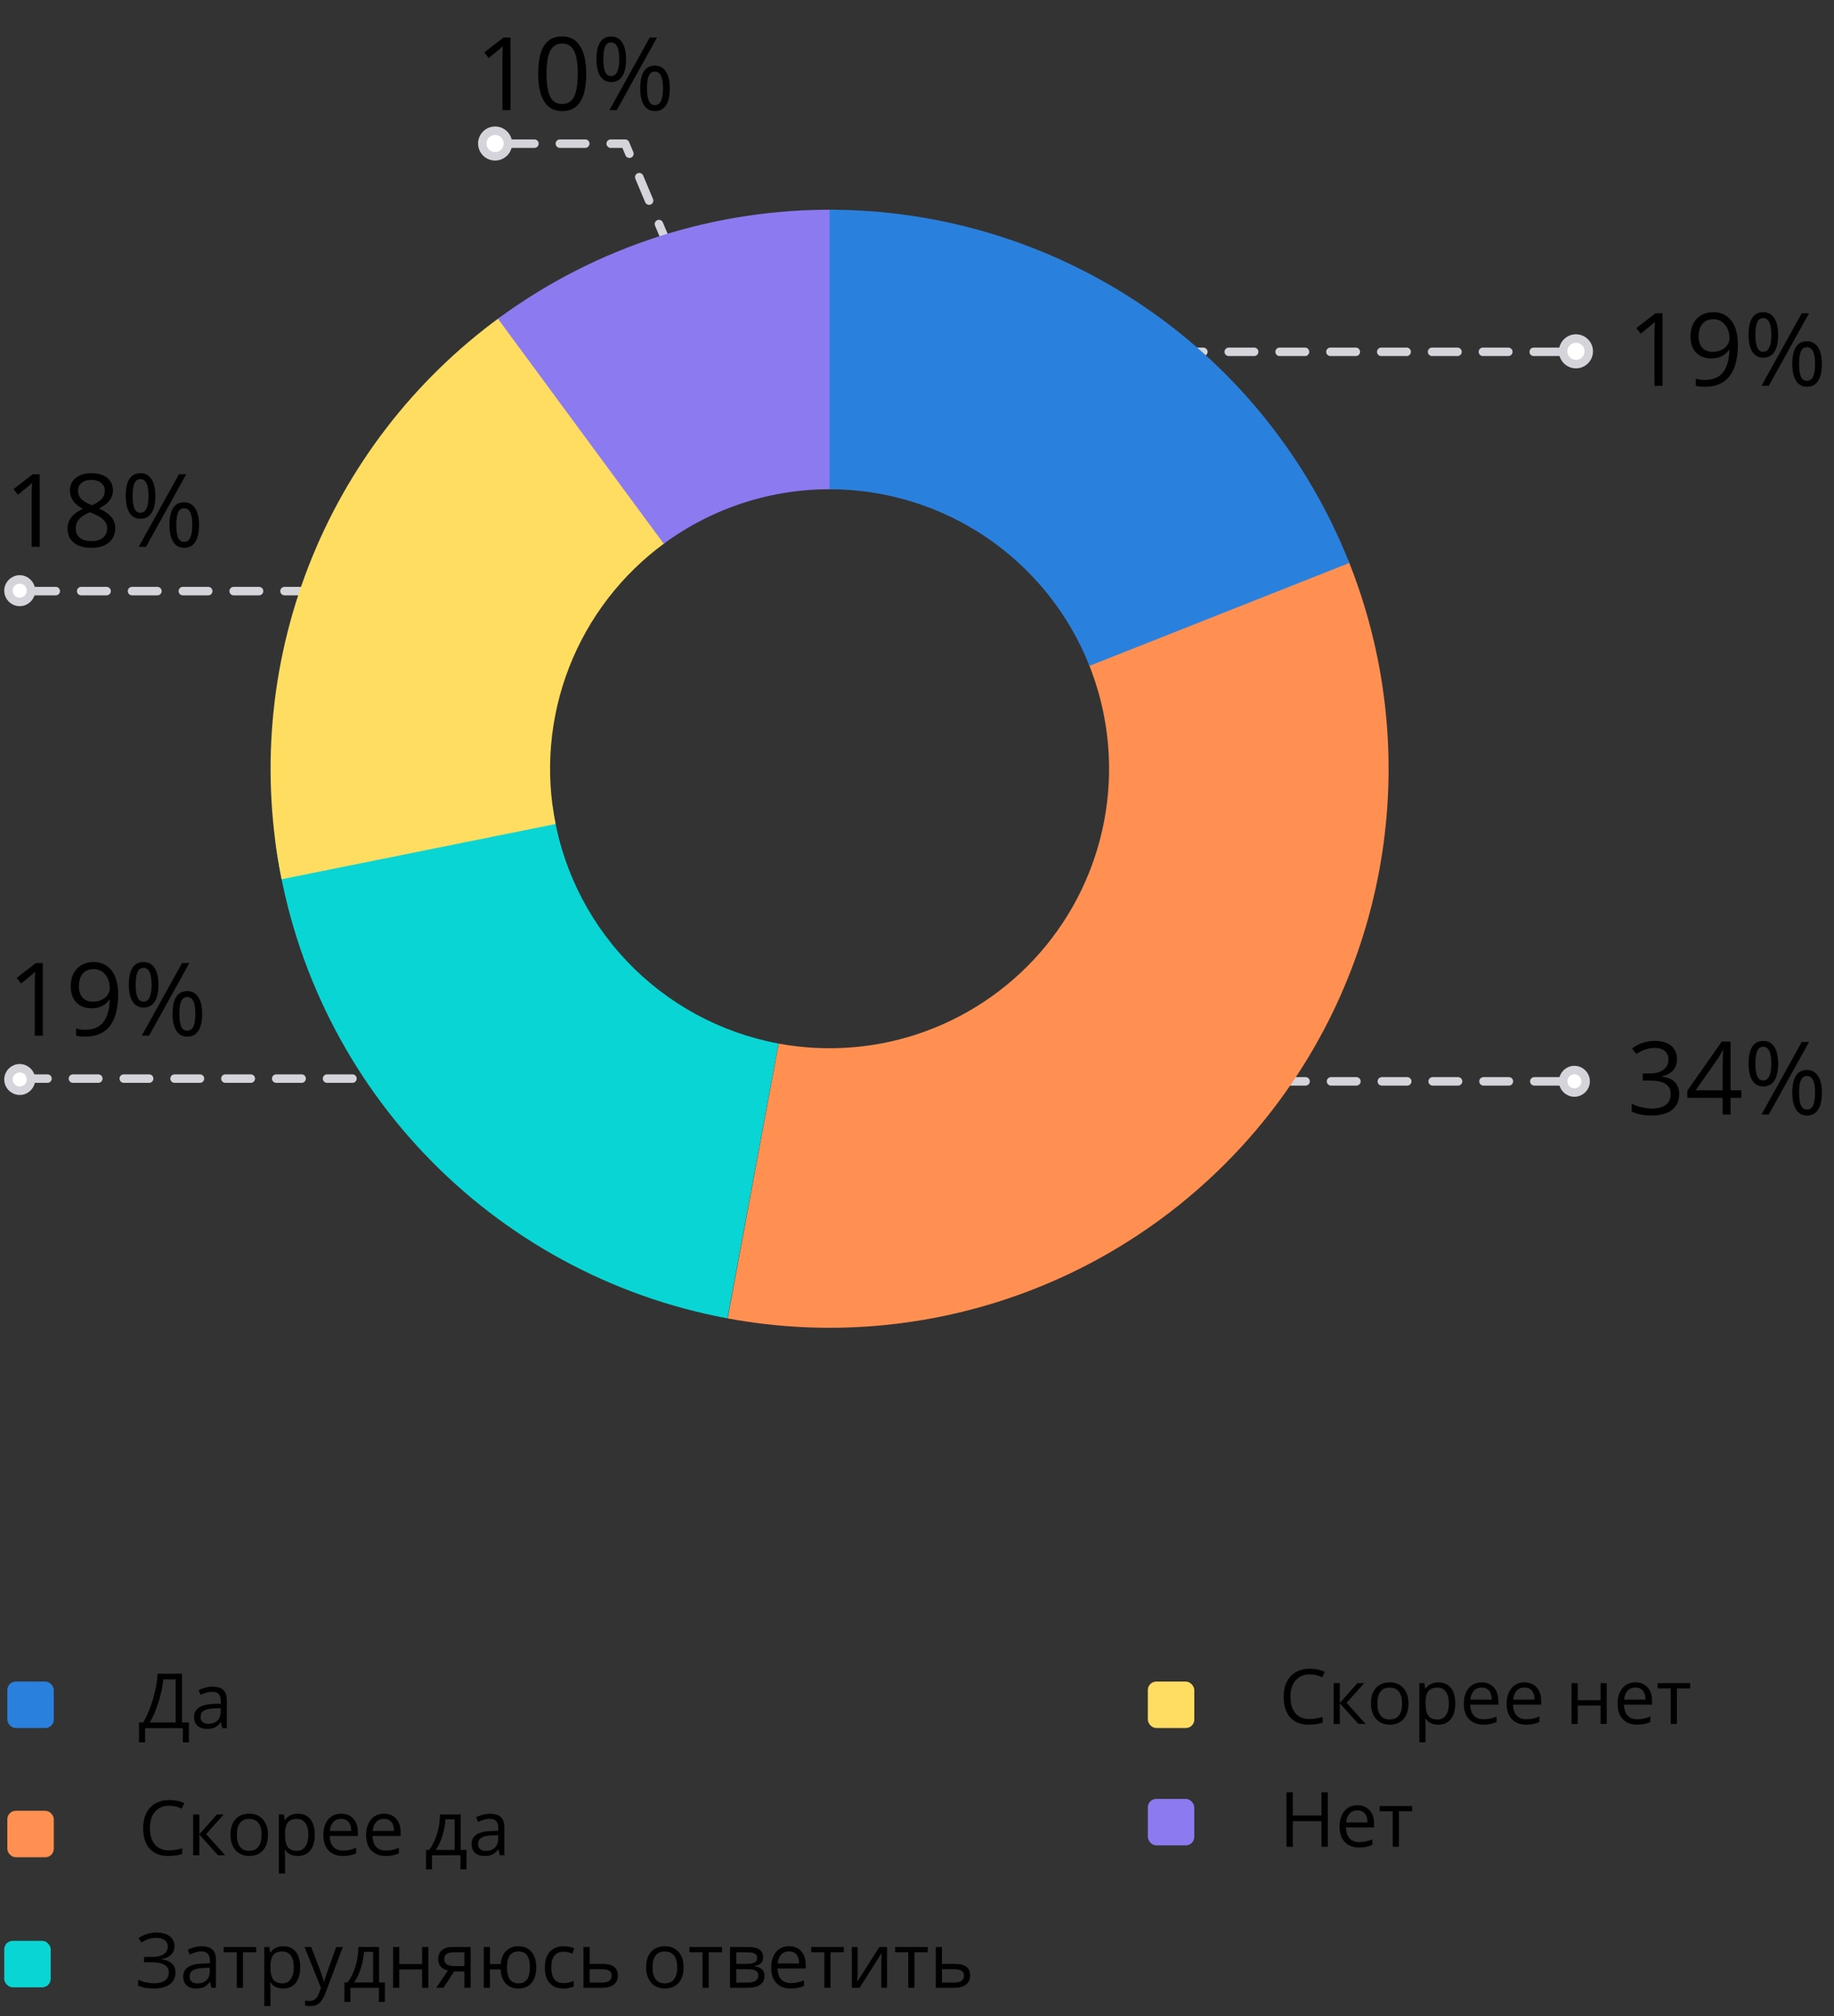
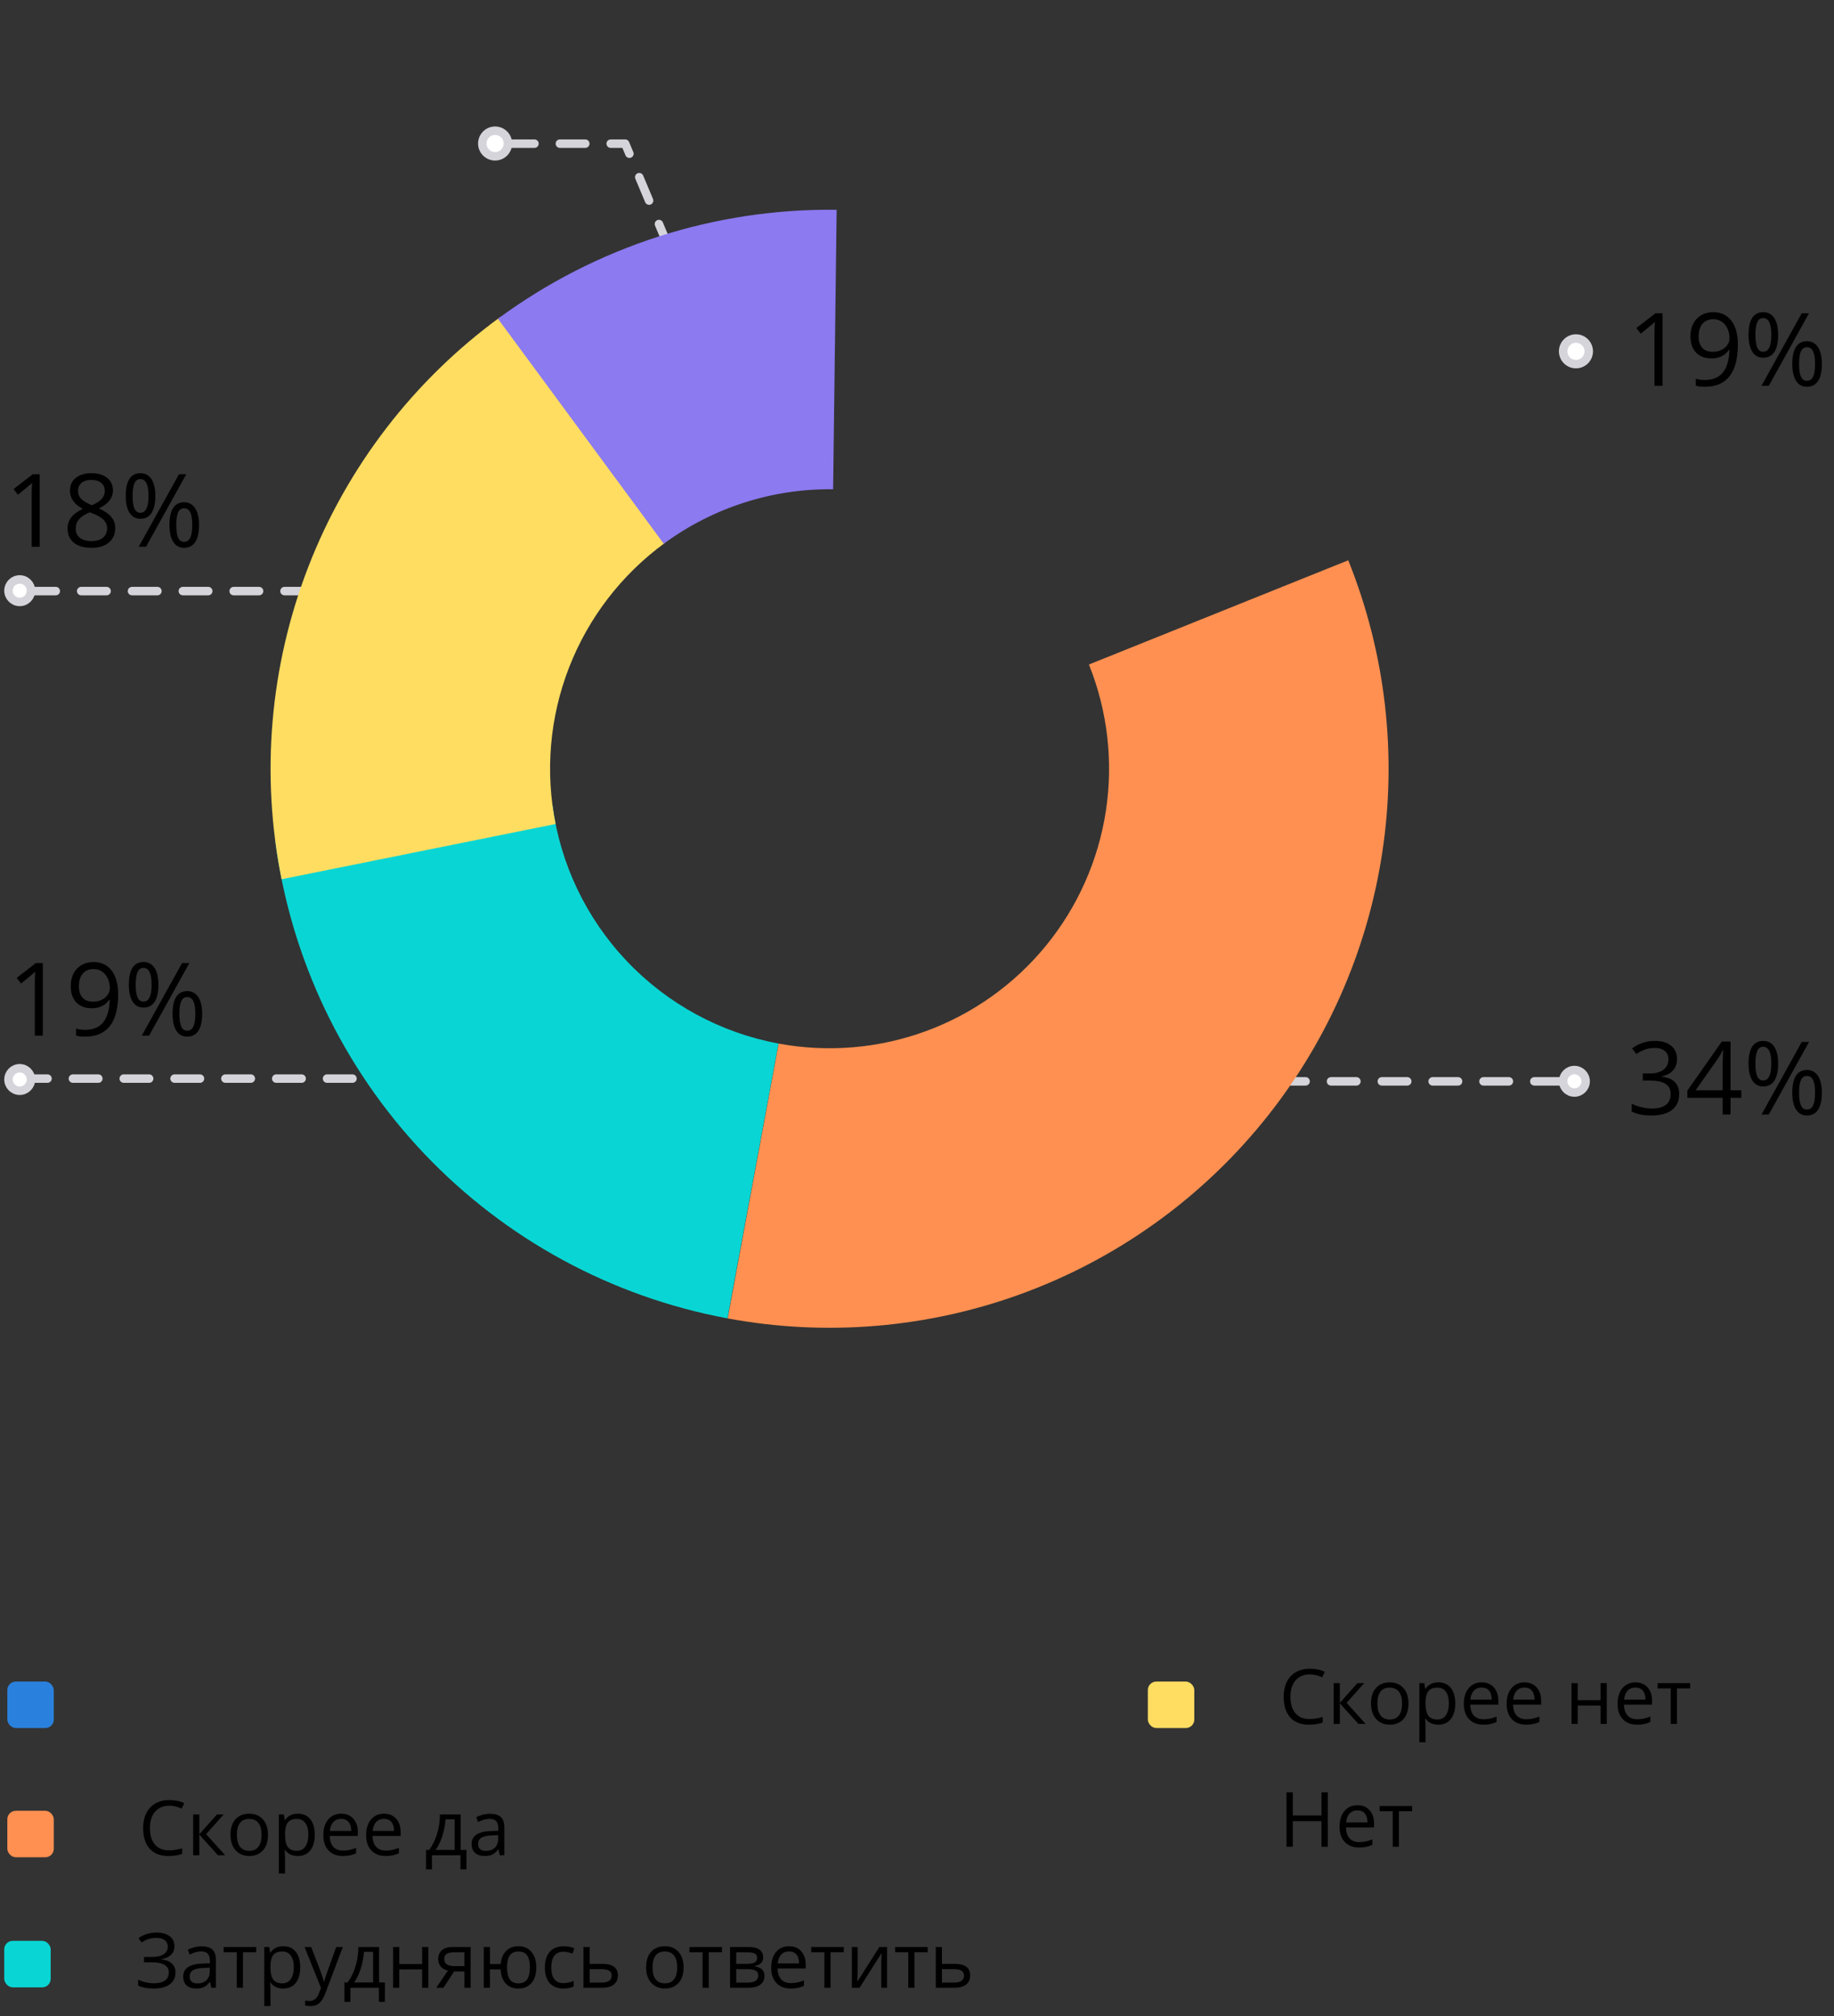
<svg xmlns="http://www.w3.org/2000/svg" width="433" height="476" viewBox="0 0 433 476" fill="none">
  <rect x="0" y="0" width="433" height="476" fill="#333333" stroke="none" />
  <path d="M395.929 250.02C395.929 251.113 395.62 252.008 395.003 252.703C394.394 253.398 393.526 253.863 392.401 254.098V254.191C393.776 254.363 394.796 254.801 395.46 255.504C396.124 256.207 396.456 257.129 396.456 258.27C396.456 259.902 395.89 261.16 394.757 262.043C393.624 262.918 392.015 263.355 389.929 263.355C389.023 263.355 388.191 263.285 387.433 263.145C386.683 263.012 385.952 262.773 385.241 262.43V260.578C385.984 260.945 386.773 261.227 387.609 261.422C388.452 261.609 389.249 261.703 389.999 261.703C392.96 261.703 394.441 260.543 394.441 258.223C394.441 256.145 392.808 255.105 389.542 255.105H387.855V253.43H389.566C390.901 253.43 391.96 253.137 392.741 252.551C393.523 251.957 393.913 251.137 393.913 250.09C393.913 249.254 393.624 248.598 393.046 248.121C392.476 247.645 391.698 247.406 390.714 247.406C389.964 247.406 389.257 247.508 388.593 247.711C387.929 247.914 387.171 248.289 386.319 248.836L385.335 247.523C386.038 246.969 386.847 246.535 387.761 246.223C388.683 245.902 389.651 245.742 390.667 245.742C392.331 245.742 393.624 246.125 394.546 246.891C395.468 247.648 395.929 248.691 395.929 250.02ZM411.116 259.184H408.573V263.121H406.71V259.184H398.378V257.484L406.511 245.895H408.573V257.414H411.116V259.184ZM406.71 257.414V251.719C406.71 250.602 406.749 249.34 406.827 247.934H406.734C406.359 248.684 406.007 249.305 405.679 249.797L400.323 257.414H406.71ZM414.444 251.098C414.444 252.426 414.589 253.422 414.878 254.086C415.167 254.75 415.636 255.082 416.284 255.082C417.566 255.082 418.206 253.754 418.206 251.098C418.206 248.457 417.566 247.137 416.284 247.137C415.636 247.137 415.167 247.465 414.878 248.121C414.589 248.777 414.444 249.77 414.444 251.098ZM419.812 251.098C419.812 252.879 419.511 254.227 418.909 255.141C418.316 256.047 417.441 256.5 416.284 256.5C415.191 256.5 414.339 256.035 413.73 255.105C413.128 254.176 412.827 252.84 412.827 251.098C412.827 249.324 413.116 247.988 413.694 247.09C414.28 246.191 415.144 245.742 416.284 245.742C417.417 245.742 418.288 246.207 418.898 247.137C419.507 248.066 419.812 249.387 419.812 251.098ZM424.757 257.965C424.757 259.301 424.901 260.301 425.191 260.965C425.48 261.621 425.952 261.949 426.609 261.949C427.265 261.949 427.749 261.625 428.062 260.977C428.374 260.32 428.53 259.316 428.53 257.965C428.53 256.629 428.374 255.641 428.062 255C427.749 254.352 427.265 254.027 426.609 254.027C425.952 254.027 425.48 254.352 425.191 255C424.901 255.641 424.757 256.629 424.757 257.965ZM430.136 257.965C430.136 259.738 429.835 261.082 429.234 261.996C428.64 262.902 427.765 263.355 426.609 263.355C425.499 263.355 424.644 262.891 424.042 261.961C423.448 261.031 423.151 259.699 423.151 257.965C423.151 256.191 423.441 254.855 424.019 253.957C424.605 253.059 425.468 252.609 426.609 252.609C427.718 252.609 428.581 253.07 429.198 253.992C429.823 254.906 430.136 256.23 430.136 257.965ZM427.112 245.988L417.609 263.121H415.886L425.39 245.988H427.112Z" fill="black" />
  <path d="M9.379 129.096H7.48V116.885C7.48 115.869 7.512 114.908 7.574 114.002C7.41 114.166 7.227 114.338 7.023 114.518C6.82 114.697 5.891 115.459 4.234 116.803L3.203 115.467L7.738 111.963H9.379V129.096ZM21.578 111.717C23.141 111.717 24.379 112.08 25.293 112.807C26.207 113.533 26.664 114.537 26.664 115.818C26.664 116.662 26.402 117.432 25.879 118.127C25.355 118.822 24.52 119.455 23.371 120.025C24.762 120.689 25.75 121.389 26.336 122.123C26.922 122.85 27.215 123.693 27.215 124.654C27.215 126.076 26.719 127.213 25.727 128.064C24.734 128.908 23.375 129.33 21.648 129.33C19.82 129.33 18.414 128.932 17.43 128.135C16.445 127.33 15.953 126.193 15.953 124.725C15.953 122.764 17.148 121.236 19.539 120.143C18.461 119.533 17.688 118.877 17.219 118.174C16.75 117.463 16.516 116.67 16.516 115.795C16.516 114.553 16.973 113.564 17.887 112.83C18.809 112.088 20.039 111.717 21.578 111.717ZM17.875 124.771C17.875 125.709 18.199 126.439 18.848 126.963C19.504 127.486 20.422 127.748 21.602 127.748C22.766 127.748 23.672 127.475 24.32 126.928C24.969 126.381 25.293 125.631 25.293 124.678C25.293 123.92 24.988 123.248 24.379 122.662C23.77 122.068 22.707 121.494 21.191 120.939C20.027 121.439 19.184 121.994 18.66 122.604C18.137 123.205 17.875 123.928 17.875 124.771ZM21.555 113.299C20.578 113.299 19.812 113.533 19.258 114.002C18.703 114.471 18.426 115.096 18.426 115.877C18.426 116.596 18.656 117.213 19.117 117.729C19.578 118.244 20.43 118.76 21.672 119.275C22.789 118.807 23.578 118.303 24.039 117.764C24.508 117.225 24.742 116.596 24.742 115.877C24.742 115.088 24.457 114.463 23.887 114.002C23.324 113.533 22.547 113.299 21.555 113.299ZM31.305 117.072C31.305 118.4 31.449 119.396 31.738 120.061C32.027 120.725 32.496 121.057 33.145 121.057C34.426 121.057 35.066 119.729 35.066 117.072C35.066 114.432 34.426 113.111 33.145 113.111C32.496 113.111 32.027 113.439 31.738 114.096C31.449 114.752 31.305 115.744 31.305 117.072ZM36.672 117.072C36.672 118.854 36.371 120.201 35.77 121.115C35.176 122.021 34.301 122.475 33.145 122.475C32.051 122.475 31.199 122.01 30.59 121.08C29.988 120.15 29.688 118.814 29.688 117.072C29.688 115.299 29.977 113.963 30.555 113.064C31.141 112.166 32.004 111.717 33.145 111.717C34.277 111.717 35.148 112.182 35.758 113.111C36.367 114.041 36.672 115.361 36.672 117.072ZM41.617 123.939C41.617 125.275 41.762 126.275 42.051 126.939C42.34 127.596 42.812 127.924 43.469 127.924C44.125 127.924 44.609 127.6 44.922 126.951C45.234 126.295 45.391 125.291 45.391 123.939C45.391 122.604 45.234 121.615 44.922 120.975C44.609 120.326 44.125 120.002 43.469 120.002C42.812 120.002 42.34 120.326 42.051 120.975C41.762 121.615 41.617 122.604 41.617 123.939ZM46.996 123.939C46.996 125.713 46.695 127.057 46.094 127.971C45.5 128.877 44.625 129.33 43.469 129.33C42.359 129.33 41.504 128.865 40.902 127.936C40.309 127.006 40.012 125.674 40.012 123.939C40.012 122.166 40.301 120.83 40.879 119.932C41.465 119.033 42.328 118.584 43.469 118.584C44.578 118.584 45.441 119.045 46.059 119.967C46.684 120.881 46.996 122.205 46.996 123.939ZM43.973 111.963L34.469 129.096H32.746L42.25 111.963H43.973Z" fill="black" />
  <path d="M73.167 139.552L1.712 139.552" stroke="#D4D4DA" stroke-width="2" stroke-miterlimit="2.366" stroke-linecap="round" stroke-linejoin="round" stroke-dasharray="6 6" />
  <path d="M368.244 255.297L286.527 255.297" stroke="#D4D4DA" stroke-width="2" stroke-miterlimit="2.366" stroke-linecap="round" stroke-linejoin="round" stroke-dasharray="6 6" />
  <circle cx="4.656" cy="139.453" r="2.656" fill="white" stroke="#D4D4DA" stroke-width="2" />
  <circle cx="371.71" cy="255.281" r="2.656" fill="white" stroke="#D4D4DA" stroke-width="2" />
  <circle cx="4.656" cy="254.855" r="2.656" fill="white" stroke="#D4D4DA" stroke-width="2" />
  <circle cx="116.892" cy="33.883" r="3.022" fill="white" stroke="#D4D4DA" stroke-width="2" />
  <circle cx="372.075" cy="82.943" r="3.022" fill="white" stroke="#D4D4DA" stroke-width="2" />
-   <path d="M120.519 26H118.62V13.789C118.62 12.773 118.651 11.812 118.714 10.906C118.55 11.07 118.366 11.242 118.163 11.422C117.96 11.602 117.03 12.363 115.374 13.707L114.343 12.371L118.878 8.867H120.519V26ZM138.401 17.41C138.401 20.371 137.933 22.582 136.995 24.043C136.066 25.504 134.64 26.234 132.718 26.234C130.874 26.234 129.472 25.488 128.511 23.996C127.55 22.496 127.069 20.301 127.069 17.41C127.069 14.426 127.534 12.211 128.464 10.766C129.394 9.32 130.812 8.598 132.718 8.598C134.577 8.598 135.987 9.352 136.948 10.859C137.917 12.367 138.401 14.551 138.401 17.41ZM129.038 17.41C129.038 19.902 129.331 21.719 129.917 22.859C130.503 23.992 131.437 24.559 132.718 24.559C134.015 24.559 134.952 23.984 135.53 22.836C136.116 21.68 136.409 19.871 136.409 17.41C136.409 14.949 136.116 13.148 135.53 12.008C134.952 10.859 134.015 10.285 132.718 10.285C131.437 10.285 130.503 10.852 129.917 11.984C129.331 13.109 129.038 14.918 129.038 17.41ZM142.444 13.977C142.444 15.305 142.589 16.301 142.878 16.965C143.167 17.629 143.636 17.961 144.284 17.961C145.566 17.961 146.206 16.633 146.206 13.977C146.206 11.336 145.566 10.016 144.284 10.016C143.636 10.016 143.167 10.344 142.878 11C142.589 11.656 142.444 12.648 142.444 13.977ZM147.812 13.977C147.812 15.758 147.511 17.105 146.909 18.02C146.316 18.926 145.441 19.379 144.284 19.379C143.191 19.379 142.339 18.914 141.73 17.984C141.128 17.055 140.827 15.719 140.827 13.977C140.827 12.203 141.116 10.867 141.694 9.969C142.28 9.07 143.144 8.621 144.284 8.621C145.417 8.621 146.288 9.086 146.898 10.016C147.507 10.945 147.812 12.266 147.812 13.977ZM152.757 20.844C152.757 22.18 152.901 23.18 153.191 23.844C153.48 24.5 153.952 24.828 154.609 24.828C155.265 24.828 155.749 24.504 156.062 23.855C156.374 23.199 156.53 22.195 156.53 20.844C156.53 19.508 156.374 18.52 156.062 17.879C155.749 17.23 155.265 16.906 154.609 16.906C153.952 16.906 153.48 17.23 153.191 17.879C152.901 18.52 152.757 19.508 152.757 20.844ZM158.136 20.844C158.136 22.617 157.835 23.961 157.234 24.875C156.64 25.781 155.765 26.234 154.609 26.234C153.499 26.234 152.644 25.77 152.042 24.84C151.448 23.91 151.151 22.578 151.151 20.844C151.151 19.07 151.441 17.734 152.019 16.836C152.605 15.938 153.468 15.488 154.609 15.488C155.718 15.488 156.581 15.949 157.198 16.871C157.823 17.785 158.136 19.109 158.136 20.844ZM155.112 8.867L145.609 26H143.886L153.39 8.867H155.112Z" fill="black" />
  <path d="M392.519 91.076H390.62V78.865C390.62 77.85 390.651 76.889 390.714 75.982C390.55 76.147 390.366 76.318 390.163 76.498C389.96 76.678 389.03 77.439 387.374 78.783L386.343 77.447L390.878 73.943H392.519V91.076ZM410.308 81.256C410.308 87.959 407.714 91.311 402.526 91.311C401.62 91.311 400.901 91.232 400.37 91.076V89.4C400.995 89.603 401.706 89.705 402.503 89.705C404.378 89.705 405.792 89.127 406.745 87.971C407.706 86.807 408.23 85.025 408.316 82.627H408.175C407.745 83.275 407.175 83.772 406.464 84.115C405.753 84.451 404.952 84.619 404.062 84.619C402.546 84.619 401.343 84.166 400.452 83.26C399.562 82.353 399.116 81.088 399.116 79.463C399.116 77.682 399.612 76.275 400.605 75.244C401.605 74.213 402.917 73.697 404.542 73.697C405.706 73.697 406.722 73.998 407.589 74.6C408.464 75.193 409.136 76.064 409.605 77.213C410.073 78.353 410.308 79.701 410.308 81.256ZM404.542 75.361C403.425 75.361 402.562 75.721 401.952 76.439C401.343 77.158 401.038 78.158 401.038 79.439C401.038 80.564 401.319 81.451 401.882 82.1C402.444 82.74 403.3 83.061 404.448 83.061C405.159 83.061 405.812 82.916 406.405 82.627C407.007 82.338 407.48 81.943 407.823 81.443C408.167 80.943 408.339 80.42 408.339 79.873C408.339 79.053 408.179 78.295 407.859 77.6C407.538 76.904 407.089 76.357 406.511 75.959C405.941 75.561 405.284 75.361 404.542 75.361ZM414.444 79.053C414.444 80.381 414.589 81.377 414.878 82.041C415.167 82.705 415.636 83.037 416.284 83.037C417.566 83.037 418.206 81.709 418.206 79.053C418.206 76.412 417.566 75.092 416.284 75.092C415.636 75.092 415.167 75.42 414.878 76.076C414.589 76.732 414.444 77.725 414.444 79.053ZM419.812 79.053C419.812 80.834 419.511 82.182 418.909 83.096C418.316 84.002 417.441 84.455 416.284 84.455C415.191 84.455 414.339 83.99 413.73 83.061C413.128 82.131 412.827 80.795 412.827 79.053C412.827 77.279 413.116 75.943 413.694 75.045C414.28 74.147 415.144 73.697 416.284 73.697C417.417 73.697 418.288 74.162 418.898 75.092C419.507 76.022 419.812 77.342 419.812 79.053ZM424.757 85.92C424.757 87.256 424.901 88.256 425.191 88.92C425.48 89.576 425.952 89.904 426.609 89.904C427.265 89.904 427.749 89.58 428.062 88.932C428.374 88.275 428.53 87.272 428.53 85.92C428.53 84.584 428.374 83.596 428.062 82.955C427.749 82.307 427.265 81.982 426.609 81.982C425.952 81.982 425.48 82.307 425.191 82.955C424.901 83.596 424.757 84.584 424.757 85.92ZM430.136 85.92C430.136 87.693 429.835 89.037 429.234 89.951C428.64 90.857 427.765 91.311 426.609 91.311C425.499 91.311 424.644 90.846 424.042 89.916C423.448 88.986 423.151 87.654 423.151 85.92C423.151 84.147 423.441 82.811 424.019 81.912C424.605 81.014 425.468 80.564 426.609 80.564C427.718 80.564 428.581 81.025 429.198 81.947C429.823 82.861 430.136 84.186 430.136 85.92ZM427.112 73.943L417.609 91.076H415.886L425.39 73.943H427.112Z" fill="black" />
  <path d="M120.183 33.914L147.602 33.914L157.108 56.548" stroke="#D4D4DA" stroke-width="2" stroke-miterlimit="2.366" stroke-linecap="round" stroke-linejoin="round" stroke-dasharray="6 6" />
-   <path d="M368.106 83.062L215.237 83.062L199.882 100.212" stroke="#D4D4DA" stroke-width="2" stroke-miterlimit="2.366" stroke-linecap="round" stroke-linejoin="round" stroke-dasharray="6 6" />
  <path d="M143.215 254.643L7.41 254.643" stroke="#D4D4DA" stroke-width="2" stroke-miterlimit="2.366" stroke-linecap="round" stroke-linejoin="round" stroke-dasharray="6 6" />
  <path d="M10.11 244.5H8.212V232.289C8.212 231.273 8.243 230.312 8.305 229.406C8.141 229.57 7.958 229.742 7.755 229.922C7.551 230.102 6.622 230.863 4.966 232.207L3.934 230.871L8.469 227.367H10.11V244.5ZM27.899 234.68C27.899 241.383 25.305 244.734 20.118 244.734C19.212 244.734 18.493 244.656 17.962 244.5V242.824C18.587 243.027 19.298 243.129 20.095 243.129C21.97 243.129 23.384 242.551 24.337 241.395C25.298 240.23 25.821 238.449 25.907 236.051H25.766C25.337 236.699 24.766 237.195 24.055 237.539C23.345 237.875 22.544 238.043 21.653 238.043C20.137 238.043 18.934 237.59 18.044 236.684C17.153 235.777 16.708 234.512 16.708 232.887C16.708 231.105 17.204 229.699 18.196 228.668C19.196 227.637 20.509 227.121 22.134 227.121C23.298 227.121 24.313 227.422 25.18 228.023C26.055 228.617 26.727 229.488 27.196 230.637C27.665 231.777 27.899 233.125 27.899 234.68ZM22.134 228.785C21.016 228.785 20.153 229.145 19.544 229.863C18.934 230.582 18.63 231.582 18.63 232.863C18.63 233.988 18.911 234.875 19.473 235.523C20.036 236.164 20.891 236.484 22.04 236.484C22.751 236.484 23.403 236.34 23.997 236.051C24.598 235.762 25.071 235.367 25.415 234.867C25.759 234.367 25.93 233.844 25.93 233.297C25.93 232.477 25.77 231.719 25.45 231.023C25.13 230.328 24.68 229.781 24.102 229.383C23.532 228.984 22.876 228.785 22.134 228.785ZM32.036 232.477C32.036 233.805 32.18 234.801 32.469 235.465C32.758 236.129 33.227 236.461 33.876 236.461C35.157 236.461 35.798 235.133 35.798 232.477C35.798 229.836 35.157 228.516 33.876 228.516C33.227 228.516 32.758 228.844 32.469 229.5C32.18 230.156 32.036 231.148 32.036 232.477ZM37.403 232.477C37.403 234.258 37.102 235.605 36.501 236.52C35.907 237.426 35.032 237.879 33.876 237.879C32.782 237.879 31.93 237.414 31.321 236.484C30.72 235.555 30.419 234.219 30.419 232.477C30.419 230.703 30.708 229.367 31.286 228.469C31.872 227.57 32.735 227.121 33.876 227.121C35.008 227.121 35.88 227.586 36.489 228.516C37.098 229.445 37.403 230.766 37.403 232.477ZM42.348 239.344C42.348 240.68 42.493 241.68 42.782 242.344C43.071 243 43.544 243.328 44.2 243.328C44.856 243.328 45.341 243.004 45.653 242.355C45.966 241.699 46.122 240.695 46.122 239.344C46.122 238.008 45.966 237.02 45.653 236.379C45.341 235.73 44.856 235.406 44.2 235.406C43.544 235.406 43.071 235.73 42.782 236.379C42.493 237.02 42.348 238.008 42.348 239.344ZM47.727 239.344C47.727 241.117 47.426 242.461 46.825 243.375C46.231 244.281 45.356 244.734 44.2 244.734C43.091 244.734 42.235 244.27 41.633 243.34C41.04 242.41 40.743 241.078 40.743 239.344C40.743 237.57 41.032 236.234 41.61 235.336C42.196 234.438 43.059 233.988 44.2 233.988C45.309 233.988 46.173 234.449 46.79 235.371C47.415 236.285 47.727 237.609 47.727 239.344ZM44.704 227.367L35.2 244.5H33.477L42.981 227.367H44.704Z" fill="black" />
  <path d="M318.318 132.276C327.132 154.207 329.896 178.103 326.319 201.466C322.742 224.83 312.956 246.805 297.985 265.094C283.013 283.383 263.404 297.316 241.207 305.438C219.01 313.559 195.04 315.57 171.8 311.261L183.83 246.378C195.45 248.532 207.435 247.526 218.534 243.466C229.632 239.405 239.436 232.439 246.922 223.294C254.408 214.149 259.301 203.162 261.089 191.48C262.878 179.798 261.496 167.851 257.089 156.885L318.318 132.276Z" fill="#FF9051" />
  <path d="M171.742 311.25C144.34 306.157 119.254 292.52 100.08 272.293C80.905 252.066 68.626 226.288 65.002 198.653L130.431 190.074C132.243 203.891 138.383 216.78 147.97 226.893C157.557 237.007 170.1 243.826 183.801 246.372L171.742 311.25Z" fill="#09D6D4" />
  <path d="M66.485 207.578C61.499 182.846 63.706 157.203 72.845 133.687C81.984 110.171 97.671 89.768 118.049 74.893L156.955 128.194C146.766 135.631 138.922 145.833 134.352 157.591C129.783 169.349 128.679 182.17 131.173 194.536L66.485 207.578Z" fill="#FFDD61" />
  <path d="M117.561 75.251C140.704 58.195 168.784 49.162 197.531 49.526L196.696 115.51C182.322 115.328 168.282 119.845 156.711 128.373L117.561 75.251Z" fill="#8B7AF0" />
-   <path d="M195.86 49.516C222.316 49.516 248.162 57.467 270.043 72.337C291.924 87.208 308.832 108.311 318.571 132.91L257.215 157.202C252.346 144.903 243.892 134.351 232.952 126.916C222.011 119.48 209.088 115.505 195.86 115.505V49.516Z" fill="#2A81DD" />
-   <path d="M44.599 411.349H43.175V408H34.246V411.349H32.822V406.646H33.815C34.718 405.129 35.488 403.283 36.127 401.109C36.771 398.936 37.129 396.949 37.199 395.15H42.973V406.646H44.599V411.349ZM41.479 406.646V396.495H38.552C38.447 397.913 38.093 399.618 37.489 401.61C36.885 403.597 36.182 405.275 35.38 406.646H41.479ZM52.474 408L52.184 406.629H52.114C51.633 407.232 51.153 407.643 50.673 407.859C50.198 408.07 49.603 408.176 48.888 408.176C47.933 408.176 47.183 407.93 46.638 407.438C46.099 406.945 45.83 406.245 45.83 405.337C45.83 403.392 47.385 402.372 50.497 402.278L52.132 402.226V401.628C52.132 400.872 51.968 400.315 51.639 399.958C51.317 399.595 50.798 399.413 50.084 399.413C49.281 399.413 48.373 399.659 47.359 400.151L46.911 399.035C47.385 398.777 47.904 398.575 48.467 398.429C49.035 398.282 49.603 398.209 50.172 398.209C51.32 398.209 52.17 398.464 52.72 398.974C53.277 399.483 53.555 400.301 53.555 401.426V408H52.474ZM49.178 406.972C50.087 406.972 50.798 406.723 51.314 406.225C51.836 405.727 52.096 405.029 52.096 404.133V403.263L50.637 403.324C49.477 403.365 48.639 403.547 48.124 403.869C47.614 404.186 47.359 404.681 47.359 405.354C47.359 405.882 47.517 406.283 47.834 406.559C48.156 406.834 48.604 406.972 49.178 406.972Z" fill="black" />
  <rect x="1.731" y="397" width="10.968" height="10.968" rx="2" fill="#2A81DD" />
  <path d="M39.968 426.302C38.555 426.302 37.439 426.773 36.619 427.717C35.804 428.654 35.397 429.94 35.397 431.575C35.397 433.257 35.79 434.558 36.575 435.478C37.366 436.392 38.491 436.849 39.95 436.849C40.846 436.849 41.869 436.688 43.017 436.365V437.675C42.127 438.009 41.028 438.176 39.721 438.176C37.829 438.176 36.367 437.602 35.336 436.453C34.31 435.305 33.798 433.673 33.798 431.558C33.798 430.233 34.044 429.073 34.536 428.077C35.034 427.081 35.749 426.313 36.68 425.774C37.618 425.235 38.719 424.966 39.985 424.966C41.333 424.966 42.51 425.212 43.518 425.704L42.885 426.987C41.913 426.53 40.94 426.302 39.968 426.302ZM51.218 428.367H52.817L48.66 433.017L53.16 438H51.455L47.06 433.122V438H45.601V428.367H47.06V433.052L51.218 428.367ZM63.267 433.175C63.267 434.745 62.872 435.973 62.081 436.857C61.29 437.736 60.197 438.176 58.802 438.176C57.941 438.176 57.176 437.974 56.508 437.569C55.84 437.165 55.325 436.585 54.962 435.829C54.598 435.073 54.417 434.188 54.417 433.175C54.417 431.604 54.809 430.383 55.594 429.51C56.38 428.631 57.469 428.191 58.864 428.191C60.212 428.191 61.281 428.64 62.072 429.536C62.869 430.433 63.267 431.646 63.267 433.175ZM55.928 433.175C55.928 434.405 56.175 435.343 56.667 435.987C57.159 436.632 57.883 436.954 58.838 436.954C59.793 436.954 60.516 436.635 61.008 435.996C61.507 435.352 61.756 434.411 61.756 433.175C61.756 431.95 61.507 431.021 61.008 430.389C60.516 429.75 59.787 429.431 58.82 429.431C57.865 429.431 57.144 429.744 56.658 430.371C56.172 430.998 55.928 431.933 55.928 433.175ZM70.316 438.176C69.689 438.176 69.115 438.062 68.594 437.833C68.078 437.599 67.644 437.241 67.293 436.761H67.187C67.257 437.323 67.293 437.856 67.293 438.36V442.324H65.834V428.367H67.02L67.222 429.686H67.293C67.668 429.158 68.104 428.777 68.602 428.543C69.1 428.309 69.672 428.191 70.316 428.191C71.594 428.191 72.578 428.628 73.269 429.501C73.966 430.374 74.315 431.599 74.315 433.175C74.315 434.757 73.961 435.987 73.252 436.866C72.549 437.739 71.57 438.176 70.316 438.176ZM70.105 429.431C69.121 429.431 68.409 429.703 67.969 430.248C67.53 430.793 67.304 431.66 67.293 432.85V433.175C67.293 434.528 67.518 435.498 67.969 436.084C68.421 436.664 69.144 436.954 70.14 436.954C70.972 436.954 71.623 436.617 72.091 435.943C72.566 435.27 72.803 434.341 72.803 433.157C72.803 431.956 72.566 431.036 72.091 430.397C71.623 429.753 70.961 429.431 70.105 429.431ZM80.942 438.176C79.518 438.176 78.393 437.742 77.567 436.875C76.747 436.008 76.337 434.804 76.337 433.263C76.337 431.71 76.718 430.477 77.479 429.562C78.247 428.648 79.275 428.191 80.564 428.191C81.771 428.191 82.726 428.59 83.429 429.387C84.132 430.178 84.484 431.224 84.484 432.524V433.447H77.848C77.878 434.578 78.162 435.437 78.701 436.022C79.246 436.608 80.01 436.901 80.995 436.901C82.032 436.901 83.057 436.685 84.071 436.251V437.552C83.555 437.774 83.066 437.933 82.603 438.026C82.146 438.126 81.593 438.176 80.942 438.176ZM80.547 429.413C79.773 429.413 79.155 429.665 78.692 430.169C78.235 430.673 77.966 431.37 77.883 432.261H82.92C82.92 431.341 82.715 430.638 82.304 430.151C81.894 429.659 81.308 429.413 80.547 429.413ZM91.049 438.176C89.626 438.176 88.501 437.742 87.674 436.875C86.854 436.008 86.444 434.804 86.444 433.263C86.444 431.71 86.825 430.477 87.587 429.562C88.354 428.648 89.382 428.191 90.672 428.191C91.879 428.191 92.834 428.59 93.537 429.387C94.24 430.178 94.591 431.224 94.591 432.524V433.447H87.956C87.985 434.578 88.269 435.437 88.808 436.022C89.353 436.608 90.118 436.901 91.102 436.901C92.139 436.901 93.165 436.685 94.178 436.251V437.552C93.663 437.774 93.174 437.933 92.711 438.026C92.254 438.126 91.7 438.176 91.049 438.176ZM90.654 429.413C89.881 429.413 89.262 429.665 88.799 430.169C88.343 430.673 88.073 431.37 87.991 432.261H93.027C93.027 431.341 92.822 430.638 92.412 430.151C92.002 429.659 91.416 429.413 90.654 429.413ZM110.131 441.331H108.716V438H101.983V441.331H100.577V436.743H101.333C102.118 435.677 102.733 434.426 103.178 432.99C103.624 431.555 103.855 430.014 103.873 428.367H108.751V436.743H110.131V441.331ZM107.344 436.743V429.519H105.182C105.106 430.819 104.854 432.138 104.426 433.474C104.005 434.804 103.477 435.894 102.844 436.743H107.344ZM117.988 438L117.698 436.629H117.628C117.147 437.232 116.667 437.643 116.186 437.859C115.712 438.07 115.117 438.176 114.402 438.176C113.447 438.176 112.697 437.93 112.152 437.438C111.613 436.945 111.343 436.245 111.343 435.337C111.343 433.392 112.899 432.372 116.01 432.278L117.645 432.226V431.628C117.645 430.872 117.481 430.315 117.153 429.958C116.831 429.595 116.312 429.413 115.597 429.413C114.795 429.413 113.886 429.659 112.873 430.151L112.425 429.035C112.899 428.777 113.418 428.575 113.98 428.429C114.549 428.282 115.117 428.209 115.685 428.209C116.834 428.209 117.683 428.464 118.234 428.974C118.791 429.483 119.069 430.301 119.069 431.426V438H117.988ZM114.692 436.972C115.6 436.972 116.312 436.723 116.828 436.225C117.349 435.727 117.61 435.029 117.61 434.133V433.263L116.151 433.324C114.991 433.365 114.153 433.547 113.637 433.869C113.128 434.186 112.873 434.681 112.873 435.354C112.873 435.882 113.031 436.283 113.347 436.559C113.67 436.834 114.118 436.972 114.692 436.972Z" fill="black" />
  <rect x="1.731" y="427.506" width="10.968" height="10.968" rx="2" fill="#FF9051" />
  <path d="M41.188 459.447C41.188 460.291 40.918 460.977 40.379 461.504C39.846 462.031 39.107 462.365 38.164 462.506V462.576C39.236 462.723 40.048 463.06 40.599 463.587C41.155 464.114 41.434 464.803 41.434 465.652C41.434 466.854 40.985 467.791 40.089 468.465C39.192 469.133 37.927 469.467 36.292 469.467C34.798 469.467 33.573 469.235 32.618 468.772V467.384C33.181 467.653 33.787 467.861 34.438 468.008C35.094 468.154 35.724 468.228 36.327 468.228C37.487 468.228 38.363 468.008 38.955 467.568C39.553 467.129 39.852 466.496 39.852 465.67C39.852 464.885 39.52 464.29 38.858 463.886C38.202 463.481 37.221 463.279 35.914 463.279H33.998V462.022H35.835C37.036 462.022 37.965 461.809 38.621 461.381C39.283 460.947 39.614 460.344 39.614 459.57C39.614 458.943 39.377 458.442 38.902 458.067C38.428 457.692 37.789 457.505 36.986 457.505C36.342 457.505 35.759 457.578 35.237 457.725C34.716 457.871 34.112 458.161 33.427 458.595L32.688 457.593C33.28 457.153 33.942 456.822 34.675 456.6C35.413 456.371 36.178 456.257 36.969 456.257C38.287 456.257 39.318 456.547 40.062 457.127C40.812 457.701 41.188 458.475 41.188 459.447ZM49.897 469.291L49.607 467.92H49.537C49.057 468.523 48.576 468.934 48.096 469.15C47.621 469.361 47.026 469.467 46.312 469.467C45.356 469.467 44.606 469.221 44.062 468.729C43.522 468.236 43.253 467.536 43.253 466.628C43.253 464.683 44.809 463.663 47.92 463.569L49.555 463.517V462.919C49.555 462.163 49.391 461.606 49.062 461.249C48.74 460.886 48.222 460.704 47.507 460.704C46.704 460.704 45.796 460.95 44.782 461.442L44.334 460.326C44.809 460.068 45.327 459.866 45.89 459.72C46.458 459.573 47.026 459.5 47.595 459.5C48.743 459.5 49.593 459.755 50.144 460.265C50.7 460.774 50.978 461.592 50.978 462.717V469.291H49.897ZM46.602 468.263C47.51 468.263 48.222 468.014 48.737 467.516C49.259 467.018 49.52 466.32 49.52 465.424V464.554L48.06 464.615C46.9 464.656 46.062 464.838 45.547 465.16C45.037 465.477 44.782 465.972 44.782 466.646C44.782 467.173 44.94 467.574 45.257 467.85C45.579 468.125 46.027 468.263 46.602 468.263ZM60.488 460.906H57.359V469.291H55.9V460.906H52.807V459.658H60.488V460.906ZM66.878 469.467C66.251 469.467 65.677 469.353 65.155 469.124C64.64 468.89 64.206 468.532 63.855 468.052H63.749C63.819 468.614 63.855 469.147 63.855 469.651V473.615H62.395V459.658H63.582L63.784 460.977H63.855C64.23 460.449 64.666 460.068 65.164 459.834C65.662 459.6 66.233 459.482 66.878 459.482C68.155 459.482 69.14 459.919 69.831 460.792C70.528 461.665 70.877 462.89 70.877 464.466C70.877 466.048 70.522 467.278 69.813 468.157C69.11 469.03 68.132 469.467 66.878 469.467ZM66.667 460.722C65.683 460.722 64.971 460.994 64.531 461.539C64.092 462.084 63.866 462.951 63.855 464.141V464.466C63.855 465.819 64.08 466.789 64.531 467.375C64.982 467.955 65.706 468.245 66.702 468.245C67.534 468.245 68.184 467.908 68.653 467.234C69.128 466.561 69.365 465.632 69.365 464.448C69.365 463.247 69.128 462.327 68.653 461.688C68.184 461.044 67.522 460.722 66.667 460.722ZM71.905 459.658H73.47L75.579 465.151C76.042 466.405 76.329 467.311 76.44 467.867H76.511C76.587 467.568 76.745 467.059 76.985 466.338C77.231 465.611 78.028 463.385 79.376 459.658H80.94L76.801 470.627C76.391 471.711 75.91 472.479 75.359 472.93C74.814 473.387 74.144 473.615 73.347 473.615C72.901 473.615 72.462 473.565 72.028 473.466V472.297C72.351 472.367 72.711 472.402 73.109 472.402C74.111 472.402 74.826 471.84 75.254 470.715L75.79 469.344L71.905 459.658ZM90.872 472.622H89.457V469.291H82.725V472.622H81.318V468.034H82.074C82.859 466.968 83.475 465.717 83.92 464.281C84.365 462.846 84.597 461.305 84.614 459.658H89.492V468.034H90.872V472.622ZM88.086 468.034V460.81H85.924C85.848 462.11 85.596 463.429 85.168 464.765C84.746 466.095 84.219 467.185 83.586 468.034H88.086ZM94.265 459.658V463.692H99.661V459.658H101.12V469.291H99.661V464.949H94.265V469.291H92.806V459.658H94.265ZM104.697 469.291H102.992L105.761 465.222C105.017 465.058 104.445 464.741 104.047 464.272C103.654 463.798 103.458 463.203 103.458 462.488C103.458 461.609 103.754 460.918 104.346 460.414C104.937 459.91 105.764 459.658 106.824 459.658H111.113V469.291H109.654V465.441H107.22L104.697 469.291ZM104.882 462.506C104.882 463.619 105.69 464.176 107.308 464.176H109.654V460.924H107.009C105.591 460.924 104.882 461.451 104.882 462.506ZM126.617 464.466C126.617 466.042 126.239 467.27 125.483 468.148C124.733 469.027 123.702 469.467 122.39 469.467C121.142 469.467 120.151 469.077 119.419 468.298C118.686 467.513 118.279 466.396 118.197 464.949H115.675V469.291H114.216V459.658H115.675V463.692H118.215C118.332 462.356 118.76 461.322 119.498 460.59C120.236 459.852 121.212 459.482 122.425 459.482C123.714 459.482 124.733 459.931 125.483 460.827C126.239 461.718 126.617 462.931 126.617 464.466ZM119.709 464.466C119.709 465.702 119.923 466.643 120.351 467.287C120.778 467.926 121.464 468.245 122.407 468.245C123.333 468.245 124.013 467.935 124.446 467.313C124.886 466.687 125.105 465.737 125.105 464.466C125.105 463.235 124.892 462.304 124.464 461.671C124.036 461.038 123.351 460.722 122.407 460.722C121.464 460.722 120.778 461.038 120.351 461.671C119.923 462.304 119.709 463.235 119.709 464.466ZM133.024 469.467C131.63 469.467 130.549 469.039 129.781 468.184C129.02 467.322 128.639 466.106 128.639 464.536C128.639 462.925 129.025 461.68 129.799 460.801C130.578 459.922 131.686 459.482 133.121 459.482C133.584 459.482 134.047 459.532 134.51 459.632C134.973 459.731 135.336 459.849 135.6 459.983L135.151 461.223C134.829 461.094 134.478 460.988 134.097 460.906C133.716 460.818 133.379 460.774 133.086 460.774C131.129 460.774 130.15 462.022 130.15 464.519C130.15 465.702 130.388 466.61 130.862 467.243C131.343 467.876 132.052 468.192 132.989 468.192C133.792 468.192 134.615 468.02 135.459 467.674V468.966C134.814 469.3 134.003 469.467 133.024 469.467ZM139.212 463.64H142.183C144.644 463.64 145.874 464.545 145.874 466.355C145.874 467.305 145.552 468.031 144.907 468.535C144.269 469.039 143.331 469.291 142.095 469.291H137.753V459.658H139.212V463.64ZM139.212 464.896V468.069H142.024C142.798 468.069 143.39 467.935 143.8 467.665C144.21 467.396 144.415 466.988 144.415 466.443C144.415 465.91 144.225 465.521 143.844 465.274C143.469 465.022 142.848 464.896 141.98 464.896H139.212ZM161.395 464.466C161.395 466.036 161 467.264 160.209 468.148C159.418 469.027 158.325 469.467 156.931 469.467C156.069 469.467 155.305 469.265 154.637 468.86C153.969 468.456 153.453 467.876 153.09 467.12C152.727 466.364 152.545 465.479 152.545 464.466C152.545 462.896 152.937 461.674 153.723 460.801C154.508 459.922 155.598 459.482 156.992 459.482C158.34 459.482 159.409 459.931 160.2 460.827C160.997 461.724 161.395 462.937 161.395 464.466ZM154.057 464.466C154.057 465.696 154.303 466.634 154.795 467.278C155.287 467.923 156.011 468.245 156.966 468.245C157.921 468.245 158.645 467.926 159.137 467.287C159.635 466.643 159.884 465.702 159.884 464.466C159.884 463.241 159.635 462.312 159.137 461.68C158.645 461.041 157.915 460.722 156.948 460.722C155.993 460.722 155.272 461.035 154.786 461.662C154.3 462.289 154.057 463.224 154.057 464.466ZM170.457 460.906H167.328V469.291H165.869V460.906H162.775V459.658H170.457V460.906ZM180.178 462.075C180.178 462.702 179.996 463.18 179.633 463.508C179.275 463.83 178.771 464.047 178.121 464.158V464.237C178.941 464.349 179.539 464.589 179.914 464.958C180.295 465.327 180.485 465.837 180.485 466.487C180.485 467.384 180.154 468.075 179.492 468.562C178.836 469.048 177.875 469.291 176.609 469.291H172.364V459.658H176.592C178.982 459.658 180.178 460.464 180.178 462.075ZM179.026 466.391C179.026 465.869 178.827 465.491 178.429 465.257C178.036 465.017 177.383 464.896 176.469 464.896H173.823V468.069H176.504C178.186 468.069 179.026 467.51 179.026 466.391ZM178.754 462.216C178.754 461.747 178.572 461.416 178.209 461.223C177.852 461.023 177.307 460.924 176.574 460.924H173.823V463.64H176.293C177.195 463.64 177.831 463.528 178.2 463.306C178.569 463.083 178.754 462.72 178.754 462.216ZM186.682 469.467C185.258 469.467 184.133 469.033 183.307 468.166C182.486 467.299 182.076 466.095 182.076 464.554C182.076 463.001 182.457 461.768 183.219 460.854C183.986 459.939 185.015 459.482 186.304 459.482C187.511 459.482 188.466 459.881 189.169 460.678C189.872 461.469 190.224 462.515 190.224 463.815V464.738H183.588C183.617 465.869 183.901 466.728 184.44 467.313C184.985 467.899 185.75 468.192 186.734 468.192C187.771 468.192 188.797 467.976 189.811 467.542V468.843C189.295 469.065 188.806 469.224 188.343 469.317C187.886 469.417 187.332 469.467 186.682 469.467ZM186.286 460.704C185.513 460.704 184.895 460.956 184.432 461.46C183.975 461.964 183.705 462.661 183.623 463.552H188.659C188.659 462.632 188.454 461.929 188.044 461.442C187.634 460.95 187.048 460.704 186.286 460.704ZM199.215 460.906H196.086V469.291H194.627V460.906H191.533V459.658H199.215V460.906ZM202.493 459.658V465.767L202.432 467.366L202.405 467.867L207.617 459.658H209.436V469.291H208.074V463.402L208.101 462.242L208.145 461.1L202.941 469.291H201.122V459.658H202.493ZM219.025 460.906H215.896V469.291H214.437V460.906H211.344V459.658H219.025V460.906ZM222.392 463.64H225.362C227.823 463.64 229.054 464.545 229.054 466.355C229.054 467.305 228.731 468.031 228.087 468.535C227.448 469.039 226.511 469.291 225.274 469.291H220.933V459.658H222.392V463.64ZM222.392 464.896V468.069H225.204C225.978 468.069 226.569 467.935 226.979 467.665C227.39 467.396 227.595 466.988 227.595 466.443C227.595 465.91 227.404 465.521 227.023 465.274C226.648 465.022 226.027 464.896 225.16 464.896H222.392Z" fill="black" />
  <rect x="1" y="458.215" width="10.968" height="10.968" rx="2" fill="#09D6D4" />
  <path d="M309.236 395.302C307.824 395.302 306.708 395.773 305.888 396.717C305.073 397.654 304.666 398.94 304.666 400.575C304.666 402.257 305.059 403.558 305.844 404.478C306.635 405.392 307.76 405.849 309.219 405.849C310.115 405.849 311.138 405.688 312.286 405.365V406.675C311.395 407.009 310.297 407.176 308.99 407.176C307.098 407.176 305.636 406.602 304.604 405.453C303.579 404.305 303.066 402.673 303.066 400.558C303.066 399.233 303.312 398.073 303.805 397.077C304.303 396.081 305.018 395.313 305.949 394.774C306.887 394.235 307.988 393.966 309.254 393.966C310.602 393.966 311.779 394.212 312.787 394.704L312.154 395.987C311.182 395.53 310.209 395.302 309.236 395.302ZM320.486 397.367H322.086L317.929 402.017L322.429 407H320.724L316.329 402.122V407H314.87V397.367H316.329V402.052L320.486 397.367ZM332.536 402.175C332.536 403.745 332.141 404.973 331.35 405.857C330.559 406.736 329.466 407.176 328.071 407.176C327.21 407.176 326.445 406.974 325.777 406.569C325.109 406.165 324.594 405.585 324.23 404.829C323.867 404.073 323.686 403.188 323.686 402.175C323.686 400.604 324.078 399.383 324.863 398.51C325.648 397.631 326.738 397.191 328.133 397.191C329.48 397.191 330.55 397.64 331.341 398.536C332.138 399.433 332.536 400.646 332.536 402.175ZM325.197 402.175C325.197 403.405 325.443 404.343 325.936 404.987C326.428 405.632 327.151 405.954 328.106 405.954C329.061 405.954 329.785 405.635 330.277 404.996C330.775 404.352 331.024 403.411 331.024 402.175C331.024 400.95 330.775 400.021 330.277 399.389C329.785 398.75 329.056 398.431 328.089 398.431C327.134 398.431 326.413 398.744 325.927 399.371C325.44 399.998 325.197 400.933 325.197 402.175ZM339.585 407.176C338.958 407.176 338.384 407.062 337.862 406.833C337.347 406.599 336.913 406.241 336.561 405.761H336.456C336.526 406.323 336.561 406.856 336.561 407.36V411.324H335.103V397.367H336.289L336.491 398.686H336.561C336.936 398.158 337.373 397.777 337.871 397.543C338.369 397.309 338.94 397.191 339.585 397.191C340.862 397.191 341.847 397.628 342.538 398.501C343.235 399.374 343.584 400.599 343.584 402.175C343.584 403.757 343.229 404.987 342.52 405.866C341.817 406.739 340.839 407.176 339.585 407.176ZM339.374 398.431C338.39 398.431 337.678 398.703 337.238 399.248C336.799 399.793 336.573 400.66 336.561 401.85V402.175C336.561 403.528 336.787 404.498 337.238 405.084C337.689 405.664 338.413 405.954 339.409 405.954C340.241 405.954 340.892 405.617 341.36 404.943C341.835 404.27 342.072 403.341 342.072 402.157C342.072 400.956 341.835 400.036 341.36 399.397C340.892 398.753 340.229 398.431 339.374 398.431ZM350.211 407.176C348.787 407.176 347.662 406.742 346.836 405.875C346.016 405.008 345.605 403.804 345.605 402.263C345.605 400.71 345.986 399.477 346.748 398.562C347.516 397.648 348.544 397.191 349.833 397.191C351.04 397.191 351.995 397.59 352.698 398.387C353.401 399.178 353.753 400.224 353.753 401.524V402.447H347.117C347.146 403.578 347.431 404.437 347.97 405.022C348.515 405.608 349.279 405.901 350.264 405.901C351.301 405.901 352.326 405.685 353.34 405.251V406.552C352.824 406.774 352.335 406.933 351.872 407.026C351.415 407.126 350.861 407.176 350.211 407.176ZM349.815 398.413C349.042 398.413 348.424 398.665 347.961 399.169C347.504 399.673 347.234 400.37 347.152 401.261H352.188C352.188 400.341 351.983 399.638 351.573 399.151C351.163 398.659 350.577 398.413 349.815 398.413ZM360.318 407.176C358.895 407.176 357.77 406.742 356.943 405.875C356.123 405.008 355.713 403.804 355.713 402.263C355.713 400.71 356.094 399.477 356.855 398.562C357.623 397.648 358.651 397.191 359.94 397.191C361.147 397.191 362.103 397.59 362.806 398.387C363.509 399.178 363.86 400.224 363.86 401.524V402.447H357.225C357.254 403.578 357.538 404.437 358.077 405.022C358.622 405.608 359.387 405.901 360.371 405.901C361.408 405.901 362.434 405.685 363.447 405.251V406.552C362.932 406.774 362.442 406.933 361.979 407.026C361.522 407.126 360.969 407.176 360.318 407.176ZM359.923 398.413C359.149 398.413 358.531 398.665 358.068 399.169C357.611 399.673 357.342 400.37 357.26 401.261H362.296C362.296 400.341 362.091 399.638 361.681 399.151C361.27 398.659 360.685 398.413 359.923 398.413ZM372.491 397.367V401.401H377.888V397.367H379.347V407H377.888V402.658H372.491V407H371.032V397.367H372.491ZM386.51 407.176C385.086 407.176 383.961 406.742 383.135 405.875C382.314 405.008 381.904 403.804 381.904 402.263C381.904 400.71 382.285 399.477 383.047 398.562C383.814 397.648 384.843 397.191 386.132 397.191C387.339 397.191 388.294 397.59 388.997 398.387C389.7 399.178 390.052 400.224 390.052 401.524V402.447H383.416C383.445 403.578 383.729 404.437 384.269 405.022C384.813 405.608 385.578 405.901 386.562 405.901C387.6 405.901 388.625 405.685 389.639 405.251V406.552C389.123 406.774 388.634 406.933 388.171 407.026C387.714 407.126 387.16 407.176 386.51 407.176ZM386.114 398.413C385.341 398.413 384.723 398.665 384.26 399.169C383.803 399.673 383.533 400.37 383.451 401.261H388.487C388.487 400.341 388.282 399.638 387.872 399.151C387.462 398.659 386.876 398.413 386.114 398.413ZM399.043 398.615H395.914V407H394.455V398.615H391.361V397.367H399.043V398.615Z" fill="black" />
  <rect x="271" y="397" width="10.968" height="10.968" rx="2" fill="#FFDD61" />
  <path d="M313.49 436H311.996V429.953H305.228V436H303.734V423.15H305.228V428.617H311.996V423.15H313.49V436ZM320.873 436.176C319.449 436.176 318.324 435.742 317.498 434.875C316.678 434.008 316.268 432.804 316.268 431.263C316.268 429.71 316.648 428.477 317.41 427.562C318.178 426.648 319.206 426.191 320.495 426.191C321.702 426.191 322.657 426.59 323.36 427.387C324.063 428.178 324.415 429.224 324.415 430.524V431.447H317.779C317.809 432.578 318.093 433.437 318.632 434.022C319.177 434.608 319.941 434.901 320.926 434.901C321.963 434.901 322.988 434.685 324.002 434.251V435.552C323.486 435.774 322.997 435.933 322.534 436.026C322.077 436.126 321.523 436.176 320.873 436.176ZM320.478 427.413C319.704 427.413 319.086 427.665 318.623 428.169C318.166 428.673 317.896 429.37 317.814 430.261H322.851C322.851 429.341 322.645 428.638 322.235 428.151C321.825 427.659 321.239 427.413 320.478 427.413ZM333.406 427.615H330.277V436H328.818V427.615H325.725V426.367H333.406V427.615Z" fill="black" />
-   <rect x="271" y="424.699" width="10.968" height="10.968" rx="2" fill="#8B7AF0" />
</svg>